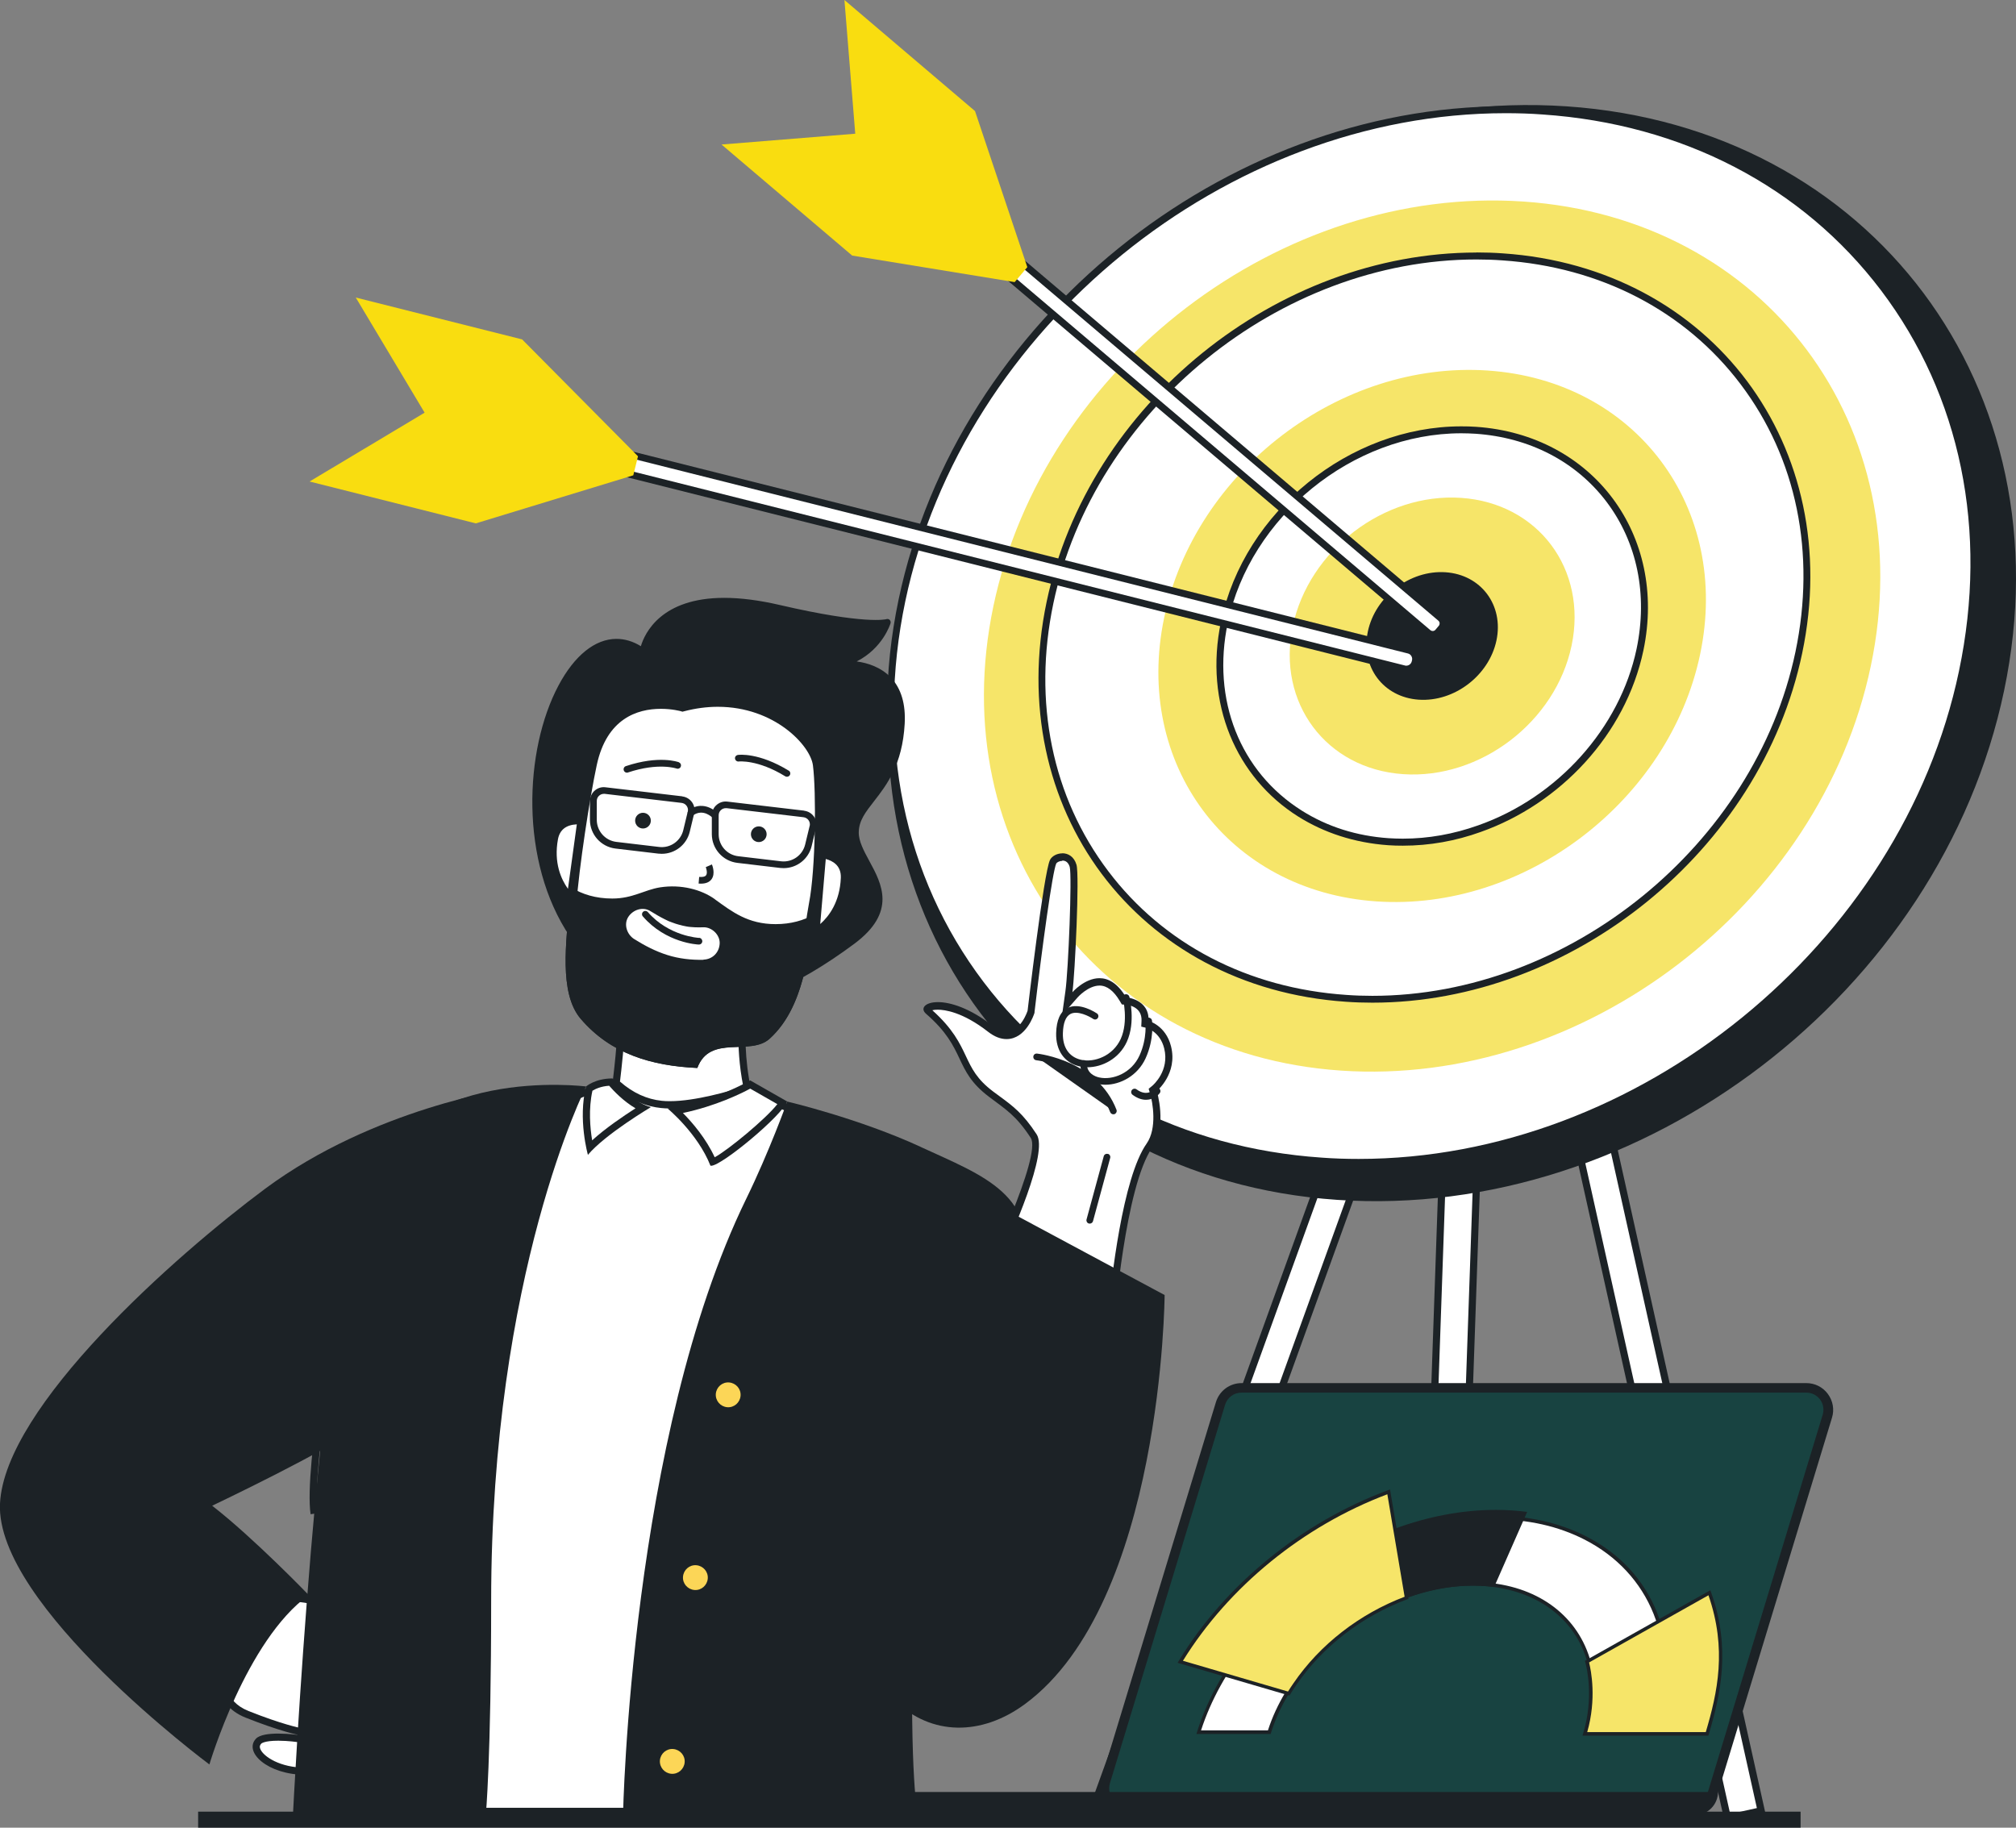
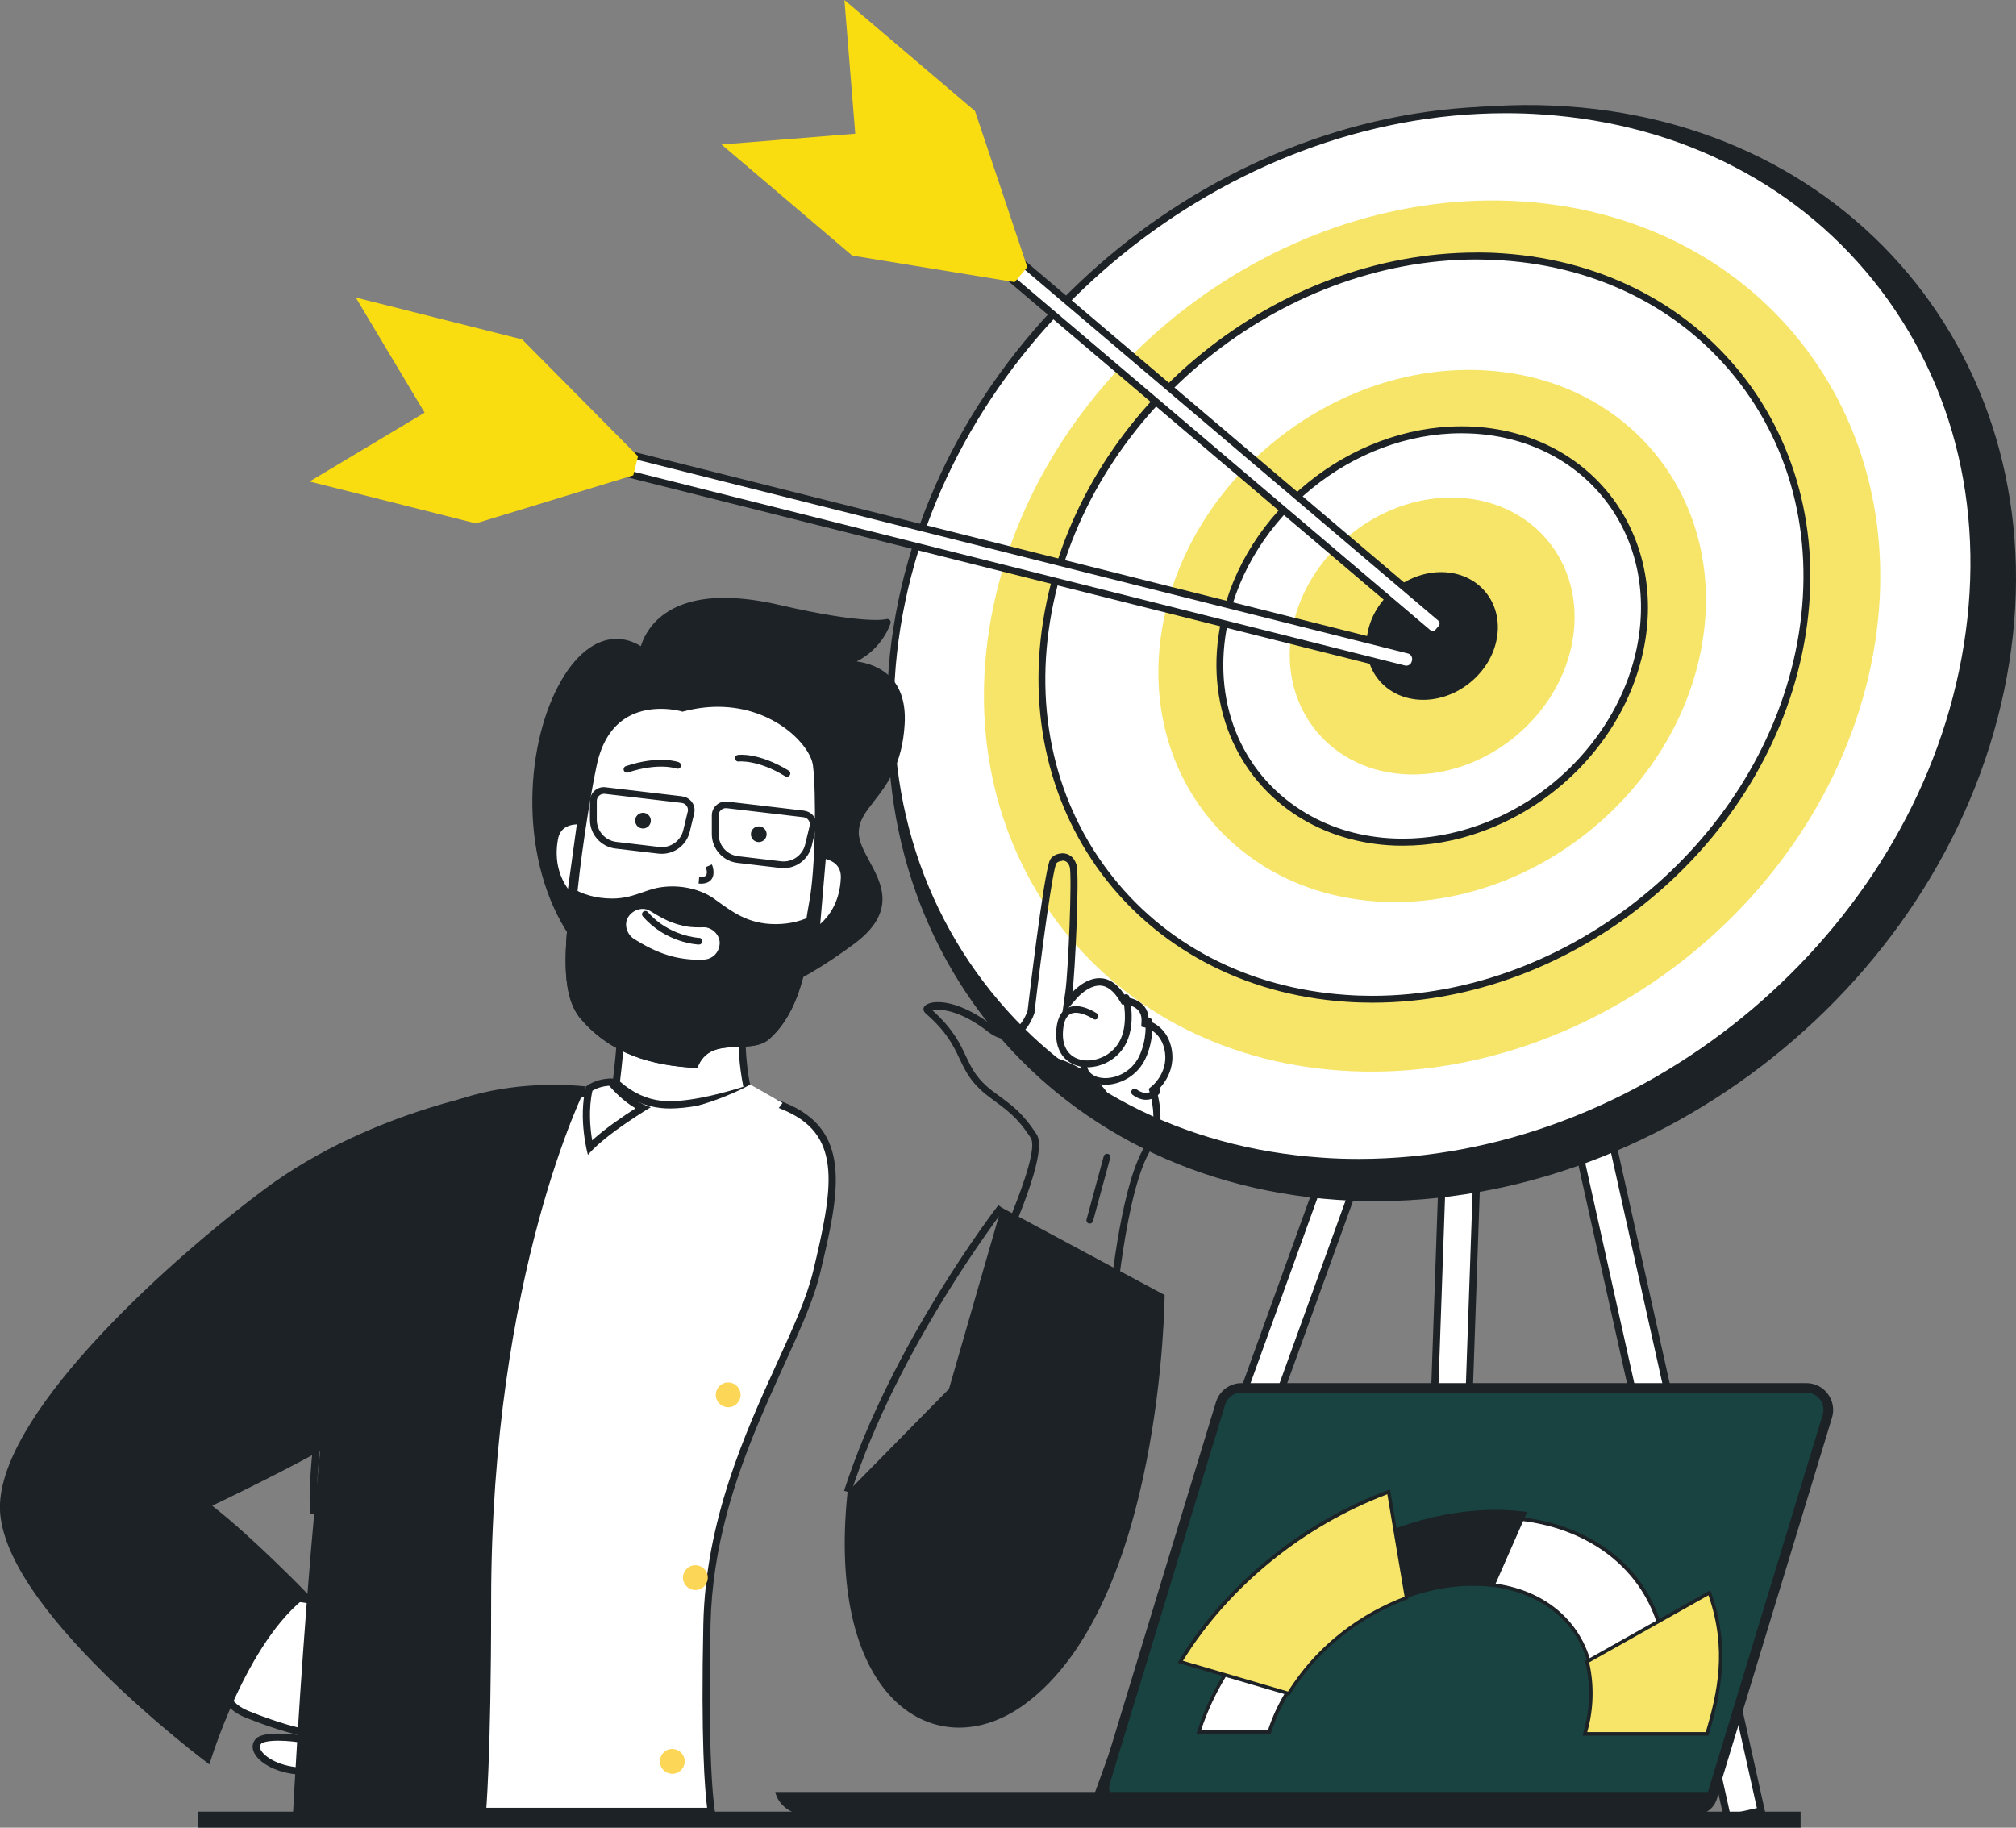
<svg xmlns="http://www.w3.org/2000/svg" id="Layer_2" data-name="Layer 2" viewBox="0 0 218.16 197.79">
  <rect x="0" y="0" width="218.16" height="197.79" fill="#808080" stroke="none" />
  <defs>
    <style>
      .cls-1 {
        fill: #fcd657;
      }

      .cls-1, .cls-2, .cls-3, .cls-4, .cls-5 {
        stroke-width: 0px;
      }

      .cls-2 {
        fill: #1c2226;
      }

      .cls-6 {
        fill: #184341;
      }

      .cls-3 {
        fill: #fff;
      }

      .cls-4 {
        fill: #f9dd10;
      }

      .cls-5 {
        fill: #f6e569;
      }
    </style>
  </defs>
  <g id="Layer_1-2" data-name="Layer 1">
    <g>
      <g>
        <g>
          <g>
            <rect class="cls-3" x="115.97" y="153.52" width="81.99" height="3.73" transform="translate(-3.8 306.84) rotate(-88)" />
            <path class="cls-2" d="m156.89,114.76l2.96.1-2.83,81.16-2.96-.1,2.83-81.16h0Zm-.75-.8l-2.88,82.71,4.51.16,2.88-82.71-4.51-.16h0Z" />
          </g>
          <g>
            <rect class="cls-3" x="94.11" y="157.6" width="78.5" height="3.74" transform="translate(-61.94 230.69) rotate(-70.13)" />
            <path class="cls-2" d="m145.18,122.42l2.78,1.01-26.42,73.1-2.78-1.01,26.42-73.1h0Zm-.47-.99l-26.94,74.55,4.24,1.53,26.94-74.55-4.24-1.53h0Z" />
          </g>
          <g>
            <g>
              <g>
                <rect class="cls-3" x="176.83" y="104.89" width="3.73" height="92.59" transform="translate(-28.59 42.46) rotate(-12.55)" />
                <path class="cls-2" d="m170.17,106.05l19.95,89.62-2.89.64-19.95-89.62,2.89-.64h0Zm.59-.92l-4.4.98,20.29,91.13,4.4-.98-20.29-91.13h0Z" />
              </g>
              <g>
                <path class="cls-2" d="m169.55,11.51c-33-2.25-65.3,22.42-72.16,55.1-6.86,32.68,14.32,60.99,47.32,63.24,32.99,2.25,65.3-22.42,72.16-55.1,6.86-32.68-14.33-60.99-47.32-63.24Z" />
                <g>
                  <path class="cls-3" d="m147.03,125.79c-1.34,0-2.7-.05-4.03-.14-15.21-1.03-28.31-7.85-36.88-19.18-8.7-11.49-11.72-26.23-8.51-41.5,6.25-29.77,34.95-53.1,65.33-53.1,1.34,0,2.7.04,4.03.14,15.21,1.04,28.31,7.85,36.88,19.18,8.7,11.49,11.72,26.23,8.51,41.5-6.25,29.77-34.94,53.1-65.32,53.1h0Z" />
                  <path class="cls-2" d="m162.94,12.25c1.33,0,2.68.04,4,.14,15.1,1.03,28.1,7.79,36.61,19.03,8.63,11.4,11.63,26.03,8.44,41.2-6.21,29.61-34.75,52.8-64.96,52.8-1.33,0-2.68-.04-4-.14-15.1-1.03-28.1-7.79-36.61-19.03-8.63-11.4-11.63-26.03-8.45-41.2,6.22-29.61,34.75-52.8,64.96-52.8h0Zm0-.75c-30.45,0-59.35,23.15-65.7,53.39-6.63,31.59,13.85,58.96,45.74,61.13,1.35.09,2.71.14,4.06.14,30.44,0,59.35-23.15,65.69-53.4,6.63-31.59-13.85-58.96-45.74-61.13-1.35-.09-2.7-.14-4.05-.14h0Z" />
                </g>
                <path class="cls-5" d="m164.85,21.81c-26.22-1.79-51.9,17.82-57.35,43.79-5.45,25.97,11.38,48.47,37.6,50.26,26.22,1.79,51.9-17.82,57.35-43.79,5.45-25.97-11.38-48.47-37.6-50.26Z" />
                <g>
                  <path class="cls-3" d="m148.51,108.14c-.95,0-1.9-.03-2.84-.1-10.73-.73-19.98-5.54-26.03-13.53-6.14-8.11-8.27-18.51-6.01-29.3,4.42-21.03,24.68-37.51,46.14-37.51.95,0,1.9.03,2.85.1,10.74.73,19.98,5.54,26.04,13.53,6.14,8.11,8.27,18.51,6.01,29.29-4.41,21.03-24.69,37.51-46.15,37.51h0Z" />
                  <path class="cls-2" d="m159.77,28.08c.94,0,1.89.03,2.82.1,10.63.72,19.78,5.48,25.76,13.39,6.07,8.02,8.18,18.32,5.94,28.99-4.38,20.86-24.49,37.21-45.78,37.21-.94,0-1.89-.03-2.82-.1-10.63-.72-19.78-5.48-25.76-13.39-6.07-8.02-8.18-18.32-5.94-28.99,4.38-20.86,24.49-37.21,45.78-37.21h0Zm0-.75c-21.56,0-42.02,16.39-46.51,37.8-4.69,22.36,9.8,41.74,32.38,43.28.96.07,1.92.1,2.87.1,21.55,0,42.02-16.39,46.51-37.81,4.7-22.36-9.8-41.74-32.38-43.28-.96-.07-1.92-.1-2.87-.1h0Z" />
                </g>
                <path class="cls-5" d="m161.01,40.1c-16.02-1.09-31.7,10.89-35.03,26.75-3.33,15.86,6.95,29.61,22.97,30.7,16.02,1.09,31.7-10.88,35.03-26.75,3.33-15.86-6.96-29.61-22.98-30.7Z" />
                <g>
                  <path class="cls-3" d="m151.81,91.14c-.52,0-1.04-.02-1.56-.05-3.54-.25-6.75-1.27-9.57-3.04-6.83-4.31-9.97-12.24-8.19-20.71,2.46-11.68,13.72-20.83,25.63-20.83.52,0,1.05.02,1.57.05,5.95.4,11.08,3.06,14.43,7.49,3.41,4.5,4.59,10.27,3.34,16.26-1.83,8.69-8.65,16.29-17.37,19.37-2.7.97-5.49,1.46-8.29,1.46Z" />
                  <path class="cls-2" d="m158.13,46.89h0c.52,0,1.03.02,1.54.05,5.84.4,10.87,3.01,14.16,7.34,3.34,4.41,4.5,10.07,3.27,15.95-1.81,8.56-8.53,16.06-17.14,19.09-2.66.95-5.4,1.44-8.16,1.44-.51,0-1.03-.02-1.53-.05-3.47-.24-6.63-1.24-9.39-2.98-6.7-4.22-9.77-12-8.02-20.31,2.42-11.51,13.52-20.53,25.27-20.53h0Zm0-.75c-12.04,0-23.48,9.16-26,21.13-1.86,8.85,1.65,16.88,8.36,21.1,2.77,1.74,6.06,2.84,9.74,3.1.53.04,1.06.05,1.58.05,2.88,0,5.72-.51,8.41-1.48,8.6-3.04,15.69-10.52,17.62-19.65,2.62-12.51-5.49-23.34-18.11-24.2-.53-.04-1.06-.05-1.6-.05h0Z" />
                </g>
                <path class="cls-5" d="m158.12,53.88c-8.34-.57-16.5,5.67-18.23,13.92-1.73,8.26,3.62,15.41,11.95,15.98,8.34.57,16.5-5.66,18.23-13.92,1.73-8.26-3.62-15.41-11.95-15.98Z" />
                <path class="cls-2" d="m156.43,61.93c-3.85-.26-7.61,2.61-8.41,6.42-.8,3.81,1.67,7.11,5.51,7.37,3.84.26,7.61-2.61,8.41-6.42.8-3.81-1.67-7.11-5.51-7.37Z" />
              </g>
            </g>
            <g>
              <g>
                <path class="cls-3" d="m152.19,72.41c-.08,0-.16-.01-.24-.03l-85.34-21.44.51-2.03,85.34,21.44c.25.06.47.22.6.45.14.23.17.49.11.74-.14.56-.53.87-.98.87h0Z" />
                <path class="cls-2" d="m67.39,49.37l84.97,21.35c.16.04.29.14.37.28.08.14.11.3.07.46l-.03.12c-.07.27-.31.46-.59.46-.05,0-.1,0-.15-.02l-84.97-21.35.33-1.3h0Zm-.55-.91l-.69,2.76,85.7,21.53c.11.03.22.04.33.04.61,0,1.16-.41,1.32-1.03l.03-.12c.18-.73-.26-1.46-.99-1.65l-85.7-21.53h0Z" />
              </g>
              <polygon class="cls-4" points="69.04 49.38 56.5 36.73 38.5 32.2 45.95 44.66 33.5 52.11 51.49 56.64 68.53 51.44 69.04 49.38" />
            </g>
            <g>
              <g>
                <path class="cls-3" d="m155.03,68.66c-.18,0-.36-.06-.5-.18l-46.24-39.25,1.35-1.59,46.24,39.25c.32.27.36.76.09,1.08l-.36.43c-.15.17-.36.27-.58.27h0Z" />
                <path class="cls-2" d="m109.7,28.17l45.95,39c.08.07.13.16.14.27,0,.1-.02.2-.09.28l-.36.43c-.1.12-.23.14-.3.14s-.16-.02-.25-.09l-45.95-39.01.87-1.02h0Zm-.09-1.06l-1.84,2.17,46.53,39.49c.21.18.48.27.74.27.32,0,.64-.14.87-.4l.36-.43c.41-.48.35-1.2-.13-1.61l-46.52-39.49h0Z" />
              </g>
              <polygon class="cls-4" points="111.17 28.91 105.51 12.02 91.38 0 92.55 14.47 78.08 15.64 92.22 27.66 109.8 30.53 111.17 28.91" />
            </g>
          </g>
        </g>
        <g>
          <g>
            <path class="cls-2" d="m90.79,71.89c4.14-.97,5.25-4.56,5.25-4.56,0,0-1.8.79-11.74-1.52-13.76-3.2-14.7,4.69-14.7,4.69-8.56-6.14-16.78,17.05-7.59,30.65,9.47,14.04,23.82,5.45,30.24.69,6.42-4.76.28-8.42.34-11.81.07-3.38,4.56-4.42,4.97-11.74.42-7.32-6.76-6.42-6.76-6.42Z" />
            <path class="cls-2" d="m92.71,71.58c2.8-1.42,3.62-4,3.66-4.13.04-.13,0-.27-.1-.37s-.25-.12-.38-.07c0,0-2.22.62-11.52-1.54-2.2-.51-4.22-.77-6-.77-6.8,0-8.59,3.79-9.02,5.23-.86-.53-1.75-.79-2.64-.79-2.31,0-4.54,1.79-6.27,5.04-3.71,6.97-4.25,19.05,1.24,27.19,3.51,5.2,8.03,7.84,13.43,7.84s11.01-2.38,17.32-7.06c4.65-3.45,2.98-6.51,1.65-8.96-.6-1.11-1.17-2.16-1.15-3.13.02-1.27.75-2.19,1.66-3.36,1.36-1.75,3.06-3.94,3.31-8.36.12-2.15-.38-3.83-1.49-5.01-1.08-1.14-2.53-1.59-3.71-1.75Zm1.31,14.67c-.95,1.22-1.78,2.28-1.81,3.79-.02,1.16.59,2.29,1.24,3.49,1.33,2.44,2.7,4.96-1.44,8.03-6.1,4.53-11.94,6.92-16.89,6.92s-9.46-2.53-12.83-7.52c-5.34-7.92-4.81-19.66-1.2-26.45,1.6-3,3.59-4.65,5.63-4.65.89,0,1.78.32,2.66.95.1.07.24.09.36.04.12-.05.2-.16.21-.29,0-.05.71-5.14,8.43-5.14,1.72,0,3.69.25,5.84.75,7.04,1.63,10.02,1.73,11.23,1.63-.49,1.01-1.83,3.06-4.74,3.74-.19.04-.31.23-.27.42.03.19.21.32.4.3.01,0,.27-.03.68-.03,1.07,0,3.07.21,4.39,1.6.97,1.03,1.41,2.53,1.3,4.47-.24,4.2-1.86,6.28-3.16,7.96Z" />
          </g>
          <g>
            <path class="cls-3" d="m61.72,97.12c-.84-.87-2.35-2.97-1.72-6.37.3-1.59,1.58-1.93,2.61-1.93.09,0,.17,0,.25,0l-1.14,8.29Z" />
            <path class="cls-2" d="m62.42,89.21l-.96,6.98c-.74-1.04-1.55-2.82-1.08-5.37.19-1.01.87-1.55,2.03-1.61h0Zm.2-.78c-.96,0-2.62.29-2.99,2.24-.9,4.83,2.38,7.22,2.38,7.22l1.29-9.41s-.28-.05-.68-.05h0Z" />
          </g>
          <g>
            <path class="cls-3" d="m45.89,196.04c-.34-4.1-3.22-42.91,8.53-67.02,2.47-5.07,5.81-9.38,8.13-10.47,1.63-.77,4.65-1.22,8.27-1.22,5.48,0,11.05,1,14.55,2.62,6.21,2.87,5.19,8.61,3,17.73-.69,2.86-2.19,6.17-3.93,9.99-3.43,7.54-7.7,16.92-7.94,28.12-.29,13.72.25,18.8.47,20.24h-31.08Z" />
            <path class="cls-2" d="m70.82,117.72c5.42,0,10.93.99,14.38,2.58,5.94,2.74,4.93,8.36,2.79,17.29-.68,2.83-2.17,6.12-3.91,9.92-3.44,7.57-7.73,16.99-7.97,28.27-.27,12.55.16,17.91.41,19.86h-30.28c-.44-5.58-2.9-43.02,8.52-66.46,2.4-4.92,5.74-9.25,7.95-10.29,1.58-.75,4.54-1.18,8.11-1.18h0Zm0-.77c-3.56,0-6.7.43-8.44,1.25-2.4,1.14-5.81,5.52-8.31,10.65-12.55,25.74-8.54,67.58-8.54,67.58h31.9s-.9-3.86-.54-20.62c.36-16.76,9.79-29.4,11.86-38.03,2.02-8.44,3.48-15.08-3.22-18.18-3.91-1.81-9.72-2.65-14.71-2.65h0Z" />
          </g>
          <g>
            <path class="cls-3" d="m89.01,92.5c.76.12,2.43.61,2.36,2.5-.13,3.42-2.07,5.16-3.08,5.83l.71-8.33Z" />
            <path class="cls-2" d="m89.36,92.96c.72.19,1.68.69,1.63,2.03-.1,2.61-1.28,4.17-2.23,5.01l.6-7.04h0Zm-.7-.89l-.81,9.46s3.73-1.6,3.91-6.52c.11-2.83-3.1-2.95-3.1-2.95h0Z" />
          </g>
          <g>
            <path class="cls-3" d="m72.49,119.56c-.32,0-.62-.01-.91-.04-1.78-.19-3.38-.94-4.9-2.31.12-.96.62-4.97.53-7.17l13.1,1.67c-.03.9-.03,3.33.58,6.17-1.18.39-5.34,1.69-8.39,1.69h0Z" />
            <path class="cls-2" d="m67.6,110.48l12.31,1.57c-.01,1.06.04,3.15.53,5.56-1.48.47-5.18,1.56-7.95,1.56-.31,0-.61-.01-.87-.04-1.63-.17-3.12-.85-4.53-2.08.14-1.15.53-4.43.52-6.57h0Zm-.81-.88c.21,2.22-.53,7.76-.53,7.76,1.97,1.83,3.81,2.4,5.27,2.55.3.03.62.05.95.05,3.69,0,8.85-1.82,8.85-1.82-.84-3.66-.63-6.76-.63-6.76l-13.92-1.77h0Z" />
          </g>
          <g>
            <path class="cls-3" d="m75.2,115.18c-5.47-.3-9.32-1.95-12.07-5.17-1.99-2.32-1.59-6.87-1.28-10.52.05-.56.1-1.09.13-1.6.29-4.02,1.45-11.6,2.22-15.18,1.13-5.28,4.6-6.39,7.32-6.39,1.28,0,2.23.26,2.24.26l.1.03.1-.03c1.26-.32,2.51-.49,3.73-.49,6.35,0,10.38,4.4,10.67,6.67.37,2.84.3,11.34-.42,15.02-.15.78-.28,1.66-.42,2.61-.57,3.93-1.28,8.82-4.48,11.72-.78.7-1.94.75-3.18.79-1.74.06-3.71.14-4.65,2.27Z" />
            <path class="cls-2" d="m77.68,76.49c6.13,0,10.01,4.18,10.29,6.33.37,2.82.3,11.25-.42,14.9-.15.79-.28,1.69-.42,2.63-.56,3.87-1.25,8.68-4.36,11.49-.67.61-1.77.65-2.93.69-1.7.06-3.8.14-4.87,2.25-5.23-.33-8.9-1.94-11.54-5.02-1.88-2.2-1.5-6.65-1.19-10.23.05-.56.1-1.1.13-1.61.29-4.02,1.44-11.56,2.21-15.13,1.08-5.02,4.37-6.08,6.94-6.08,1.22,0,2.12.25,2.13.25l.2.06.2-.05c1.23-.32,2.45-.48,3.63-.48h0Zm0-.78c-1.2,0-2.48.15-3.83.5,0,0-.98-.28-2.34-.28-2.56,0-6.47.99-7.69,6.69-.81,3.76-1.94,11.33-2.22,15.23-.28,3.9-1.16,9.59,1.24,12.4,3.24,3.79,7.64,5.09,12.62,5.32,1.37-3.68,5.72-1.25,7.83-3.17,4.1-3.72,4.24-10.55,5.02-14.55.72-3.69.81-12.18.43-15.15-.32-2.5-4.55-7-11.05-7h0Z" />
          </g>
          <path class="cls-2" d="m77.37,97.32c-1.47-1.06-3.67-1.64-5.94-1.29-1.7.27-2.96,1.21-5.17,1.21-1.79,0-3.28-.46-4.48-1.22-.08.71-.15,1.34-.18,1.84-.28,3.9-1.16,9.59,1.24,12.4,3.24,3.79,7.64,5.09,12.62,5.32,1.37-3.68,5.72-1.25,7.83-3.17,3.75-3.4,4.19-9.39,4.83-13.45-1.15.65-2.54,1.05-4.19,1.05-3,0-4.7-1.34-6.56-2.68Zm-1.24,6.55c-1.32.03-2.67-.12-3.92-.52-1.27-.4-2.46-1.02-3.59-1.73-.77-.49-1.15-1.58-.63-2.39.5-.77,1.56-1.15,2.39-.63.5.31,1.01.61,1.53.87.12.06.25.12.37.18.04.02.08.04.11.05.25.09.49.19.74.27.25.08.51.15.77.21.13.03.26.06.39.08.04,0,.16.03.25.04.08,0,.17.02.21.02.14.01.29.02.43.03.32.01.63.02.95,0,.91-.02,1.79.82,1.75,1.75-.04.97-.77,1.72-1.75,1.75Z" />
          <path class="cls-2" d="m75.64,101.5s-3.25-.16-5.53-2.79c-.13-.15-.36-.17-.51-.04-.15.13-.17.36-.03.51,2.49,2.87,5.91,3.04,6.05,3.04,0,0,.01,0,.01,0,.2,0,.36-.15.37-.35,0-.2-.15-.37-.35-.38Z" />
          <g>
            <path class="cls-2" d="m87.03,87.73l-8.32-.98c-.47-.06-.91.11-1.24.43-.28.28-.44.66-.44,1.06v2.05c.01,1.57,1.19,2.9,2.76,3.09l4.64.55c.12.01.24.02.37.02,1.44,0,2.69-.98,3.03-2.38l.48-1.99c.1-.42.02-.86-.23-1.21-.25-.35-.63-.58-1.06-.63Zm.58,1.67l-.48,1.99c-.28,1.17-1.39,1.96-2.61,1.82l-4.64-.55c-1.2-.14-2.11-1.16-2.11-2.37v-2.05c0-.21.07-.4.22-.55.15-.15.34-.23.55-.23.03,0,.06,0,.09,0l8.32.98c.22.03.42.14.55.33.13.18.17.41.12.63Z" />
            <path class="cls-2" d="m73.84,86.18l-8.32-.98c-.46-.06-.91.1-1.24.43-.28.29-.44.66-.44,1.06v2.05c.01,1.58,1.2,2.9,2.76,3.09l4.64.55c.12.01.25.02.37.02h0c1.44,0,2.69-.98,3.03-2.38l.48-1.99c.1-.42.02-.86-.23-1.21-.25-.35-.63-.58-1.06-.63Zm.58,1.67l-.48,1.99c-.28,1.17-1.39,1.96-2.6,1.82l-4.64-.55c-1.2-.14-2.11-1.16-2.12-2.37v-2.05c0-.21.07-.4.22-.55.15-.15.34-.23.55-.23.03,0,.06,0,.09,0l8.32.98c.22.03.42.14.55.33.13.18.17.41.12.63Z" />
-             <path class="cls-2" d="m74.57,87.65c-.16.12-.2.34-.09.51.11.16.34.2.5.09,1.12-.8,2.1.22,2.14.26.07.08.16.11.26.11.09,0,.18-.03.25-.1.15-.14.15-.36.02-.51-.49-.53-1.77-1.29-3.09-.36Z" />
          </g>
          <path class="cls-2" d="m73.47,82.49c-.09-.03-2.15-.78-5.74.42-.19.06-.29.27-.23.46.05.15.19.25.34.25.04,0,.08,0,.11-.02,3.33-1.11,5.24-.43,5.26-.43.19.07.4-.03.46-.21.07-.19-.02-.39-.21-.46Z" />
          <path class="cls-2" d="m85.35,83.4c-3.23-1.98-5.4-1.72-5.5-1.7-.2.03-.34.21-.31.4.03.2.22.34.41.31.02,0,2.04-.23,5.02,1.6.06.04.12.05.19.05.12,0,.24-.06.31-.17.1-.17.05-.39-.12-.5Z" />
          <path class="cls-2" d="m82.11,89.43c-.47,0-.85.38-.85.85s.38.85.85.85.85-.38.85-.85-.38-.85-.85-.85Z" />
          <circle class="cls-2" cx="69.58" cy="88.81" r=".85" />
-           <path class="cls-2" d="m99.66,124.13c-6.71-3.1-14.47-4.92-14.47-4.92,0,0-1.93,5.39-4.44,10.53-12.55,25.74-13.33,66.7-13.33,66.7h31.9s-.9-3.86-.54-20.62c.36-16.76,9.79-29.4,11.86-38.03,2.02-8.44-4.27-10.56-10.97-13.65Z" />
          <g>
            <path class="cls-3" d="m33.05,191.69c-2.68,0-4.76-1.14-5.23-2.24-.17-.39-.11-.73.17-1.03.12-.13.57-.42,2.11-.42,1.12,0,2.21.16,2.22.16l.13-.76s-2.03-.39-5.72-1.87c-3.14-1.26-2.81-4.08-2.7-4.65l7.53-7.9c.07,0,.15,0,.22,0,4.49,0,9.63,4.19,10.69,7.61.42,1.35-.32,3.62-1.92,5.93-1.72,2.47-4.52,5.03-6.93,5.16-.19.01-.38.02-.56.02h0Z" />
            <path class="cls-2" d="m31.77,173.35c4.33,0,9.3,4.04,10.32,7.34.38,1.22-.36,3.41-1.87,5.59-2,2.88-4.66,4.89-6.63,5-.18.01-.36.02-.54.02-2.74,0-4.53-1.2-4.87-2-.13-.31-.03-.47.1-.61,0,0,.31-.31,1.83-.31,1.08,0,2.15.16,2.16.16l.26-1.53s-2.01-.39-5.65-1.85c-2.68-1.07-2.57-3.42-2.48-4.11l7.34-7.7h.05Zm0-.78c-.13,0-.26,0-.39.01l-7.72,8.1s-.87,3.69,2.91,5.2c3.78,1.51,5.8,1.89,5.8,1.89,0,0-1.11-.16-2.27-.16-.97,0-1.98.12-2.39.54-1.39,1.45,1.26,3.92,5.34,3.92.19,0,.39,0,.58-.02,4.41-.25,10.29-8.06,9.2-11.59-1.06-3.43-6.25-7.89-11.06-7.89h0Z" />
          </g>
          <path class="cls-2" d="m0,162.71c-.53,11.01,22.66,28.24,22.66,28.24,0,0,3.96-13.44,10.75-18.33,0,0-5.92-6.15-10.45-9.67,0,0,13.23-6.29,15.56-8.41l16.5-36.73s-14.55,2.1-26.32,10.83C18.98,135.86.52,152.2,0,162.71Z" />
          <path class="cls-2" d="m39.22,128.88c-4.85,13.99-7.52,67.55-7.52,67.55h20.87s.58-6.02.58-23.13c0-35.54,10.28-55.72,10.28-55.72,0,0-19.42-2.5-24.2,11.3Z" />
          <path class="cls-2" d="m76.37,93.83c.05.12.22.64.04.89-.13.19-.48.2-.75.18l-.06.72c.09,0,.17.01.25.01.53,0,.92-.16,1.15-.48.44-.61.08-1.5.04-1.6l-.66.29Z" />
          <g>
            <g>
-               <path class="cls-3" d="m107.09,137.79c1.36-2.87,6-12.96,4.77-14.85-1.43-2.19-2.44-2.93-3.95-4.06l-.65-.48c-1.86-1.4-2.42-2.59-3.07-3.96-.66-1.41-1.42-3.01-3.73-5.01-.1-.09-.16-.18-.15-.23.04-.12.39-.35,1.18-.35.75,0,2.81.24,5.69,2.48.6.46,1.18.7,1.75.7,1.83,0,2.61-2.41,2.64-2.52.71-6.03,1.92-15.27,2.4-16.26.14-.28.56-.5.99-.5.33,0,.92.13,1.17.97.3,1-.17,11.61-.45,13.64l-.18,1.29.86-.98s1.23-1.39,2.64-1.39c.95,0,1.8.63,2.54,1.88l.1.17h.2c.09.02,2.17.2,2.08,2.16v.31s.29.08.29.08c.07.02,1.65.47,2.15,2.47.67,2.68-1.33,4.37-1.41,4.44l-.2.16.07.25s1.08,3.63-.43,5.76c-2.71,3.85-3.9,16-4.13,18.69l-13.17-4.86Z" />
              <path class="cls-2" d="m114.96,93.13h0c.39,0,.66.23.8.69.26.99-.15,11.24-.47,13.47l-.36,2.57,1.71-1.95s1.12-1.25,2.35-1.25c.8,0,1.54.57,2.2,1.69l.21.35.41.03c.18.01,1.79.17,1.72,1.74l-.03.63.61.16s1.42.39,1.87,2.19c.61,2.43-1.21,3.99-1.28,4.05l-.4.33.15.5c.29.95.79,3.78-.37,5.43-2.62,3.72-3.84,14.9-4.16,18.38l-12.3-4.53c2.06-4.35,5.82-12.92,4.56-14.85-1.47-2.25-2.55-3.05-4.05-4.15l-.65-.48c-1.78-1.34-2.32-2.49-2.95-3.82-.66-1.4-1.4-2.97-3.64-4.98.14-.04.34-.06.6-.06.71,0,2.67.23,5.45,2.4.67.52,1.33.78,1.98.78,2.11,0,2.97-2.67,3.01-2.79l.02-.07v-.07c.84-7.15,1.95-15.22,2.35-16.07.05-.1.3-.28.64-.28h0Zm0-.78c-.58,0-1.14.3-1.34.72-.68,1.41-2.42,16.31-2.42,16.31,0,0-.71,2.25-2.27,2.25-.44,0-.94-.17-1.51-.62-2.49-1.93-4.59-2.56-5.92-2.56-1.39,0-1.96.68-1.29,1.26,4.45,3.86,2.91,6.04,6.82,8.99,1.87,1.41,2.92,2.02,4.51,4.44,1.24,1.9-4.98,14.86-4.98,14.86l14.04,5.18s1.14-14.8,4.1-19.01c1.64-2.32.48-6.1.48-6.1,0,0,2.29-1.88,1.54-4.84-.57-2.27-2.43-2.75-2.43-2.75.1-2.37-2.44-2.55-2.44-2.55-.93-1.57-1.95-2.07-2.87-2.07-1.61,0-2.93,1.52-2.93,1.52.28-1.97.78-12.69.44-13.8-.27-.9-.92-1.24-1.54-1.24h0Z" />
            </g>
            <path class="cls-2" d="m119.88,124.88c-.2-.05-.39.06-.44.25l-1.86,6.84c-.05.19.06.39.25.44.03,0,.06.01.1.01.16,0,.31-.11.35-.27l1.86-6.84c.05-.19-.06-.39-.25-.44Z" />
            <path class="cls-2" d="m121.77,107.6c-.19.05-.31.25-.26.44,0,.02.63,2.49-.23,4.39-.84,1.84-2.85,2.59-4.3,2.26-1.29-.3-2-1.34-1.96-2.87.03-1.12.31-1.82.82-2.09.77-.4,2.03.25,2.46.54.17.11.39.07.5-.1.11-.16.07-.39-.1-.5-.08-.05-1.88-1.26-3.19-.58-.77.39-1.18,1.3-1.22,2.71-.05,1.88.89,3.22,2.52,3.6.27.06.56.1.86.1,1.6,0,3.43-.92,4.27-2.76.97-2.13.3-4.76.27-4.87-.05-.19-.24-.31-.44-.26Z" />
            <path class="cls-2" d="m124.25,110.14c-.2.03-.33.21-.31.41,0,.02.24,1.77-.63,3.68-.87,1.91-2.9,2.7-4.37,2.37-.41-.09-1.35-.43-1.32-1.5,0-.2-.15-.37-.35-.37-.17,0-.37.15-.37.35-.03,1.1.69,1.95,1.88,2.22.26.06.54.09.83.09,1.62,0,3.49-.96,4.36-2.86.96-2.11.7-4.01.69-4.09-.03-.2-.22-.33-.41-.31Z" />
            <path class="cls-2" d="m124.92,117.85s-.73.92-1.93.04c-.16-.12-.39-.08-.51.08-.12.16-.08.39.08.51.53.39,1.02.54,1.45.54.71,0,1.24-.39,1.49-.72.12-.16.09-.39-.07-.51-.16-.12-.38-.09-.51.06Z" />
            <g>
              <g>
                <path class="cls-3" d="m119.42,119.02l-5.4-3.81c1.65.52,3.99,1.61,5.4,3.81Z" />
                <path class="cls-2" d="m112.18,114.38l8.3,5.85c-1.98-5.14-8.3-5.85-8.3-5.85h0Z" />
              </g>
              <path class="cls-2" d="m112.22,114.02c-.21-.02-.38.12-.4.32-.02.2.12.38.32.4.06,0,6.12.75,8,5.62.06.14.19.23.34.23.04,0,.09,0,.13-.02.18-.07.28-.28.21-.47-2.04-5.28-8.32-6.05-8.59-6.08Z" />
            </g>
            <path class="cls-2" d="m102.68,150.32l-10.96,11.14c-2.4,22.79,9.76,29.9,19.19,22.96,14.91-10.97,15.12-44.27,15.12-44.27l-17.67-9.48-5.67,19.65Z" />
          </g>
          <g>
            <path class="cls-3" d="m77.14,125.74c-1.08-2.54-3.04-4.59-4.04-5.53,4.13-.74,7.28-2.39,8.09-2.84l3.49,1.99c-1.03,1.67-6.27,5.94-7.54,6.38Z" />
-             <path class="cls-2" d="m81.18,117.81l2.94,1.68c-1.24,1.59-5.33,4.97-6.78,5.75-.95-2.05-2.41-3.75-3.44-4.79,3.55-.75,6.29-2.1,7.29-2.64h0Zm0-.89s-3.86,2.29-8.95,3.03c0,0,3.26,2.68,4.65,6.2.02,0,.05.01.08.01,1.14,0,7.67-5.42,8.22-6.96l-4-2.28h0Z" />
          </g>
          <g>
            <path class="cls-3" d="m63.83,124.18c-.26-1.23-.66-3.9-.06-6.38.25-.18,1.04-.66,2.33-.7.41.49,1.79,2.04,3.45,2.8-1.29.81-4.08,2.62-5.72,4.28Z" />
            <path class="cls-2" d="m65.92,117.5c.47.54,1.53,1.67,2.85,2.44-1.27.82-3.25,2.15-4.69,3.47-.22-1.32-.41-3.4.03-5.37.28-.17.89-.48,1.81-.54h0Zm.35-.79c-1.88,0-2.85.87-2.85.87-.9,3.52.2,7.4.2,7.4,1.88-2.24,6.81-5.16,6.81-5.16-2.2-.61-4.15-3.11-4.15-3.11h0Z" />
          </g>
          <path class="cls-1" d="m78.9,149.61c-.74-.06-1.38.5-1.44,1.24-.05.74.5,1.38,1.24,1.44.74.06,1.38-.5,1.44-1.24.06-.74-.5-1.38-1.24-1.44Z" />
          <path class="cls-1" d="m75.35,169.39c-.74-.06-1.38.5-1.44,1.24-.06.74.5,1.38,1.24,1.44.74.06,1.38-.5,1.44-1.24.06-.74-.5-1.38-1.24-1.44Z" />
          <path class="cls-1" d="m72.85,189.28c-.74-.06-1.38.5-1.44,1.24-.05.74.5,1.38,1.24,1.44.74.06,1.38-.5,1.44-1.24.06-.74-.5-1.38-1.24-1.44Z" />
          <path class="cls-2" d="m92.08,161.57l-.74-.24c5.16-15.97,16.58-30.76,16.7-30.91l.61.48c-.11.15-11.45,14.83-16.57,30.67Z" />
          <path class="cls-2" d="m33.61,163.87c-.75-5.08,2.75-23.89,2.9-24.68l.76.14c-.04.19-3.62,19.47-2.89,24.43l-.77.11Z" />
        </g>
        <g>
          <g>
            <path class="cls-6" d="m132.08,151.88c.31-1,1.23-1.69,2.28-1.69h61.11c1.6,0,2.74,1.54,2.28,3.08l-12.46,40.95c-.31,1-1.23,1.69-2.28,1.69h-61.11c-1.6,0-2.74-1.54-2.28-3.08l12.46-40.95Z" />
            <g>
              <g>
                <path class="cls-3" d="m171.75,187.45c.81-2.77.85-5.49.11-7.9-.1-.32-.21-.62-.32-.92-1.83-4.53-6.37-7.23-12.15-7.23-2.99,0-6.18.75-9.22,2.16-6.12,2.85-11.02,8.17-12.81,13.89h-7.63c1.07-3.39,2.87-6.68,5.36-9.77,4.7-5.83,11.2-10.17,18.32-12.22l6.31-1.16c.66-.05,1.33-.07,2-.07,3.67,0,6.99.75,9.87,2.23,3.52,1.81,6.12,4.61,7.53,8.11,1.54,3.84,1.62,8.28.24,12.88h-7.6Z" />
                <path class="cls-2" d="m161.71,164.42c3.64,0,6.93.74,9.79,2.21,3.48,1.79,6.05,4.56,7.44,8.02,1.51,3.75,1.6,8.1.27,12.61h-7.21c.75-2.72.77-5.4.04-7.77-.1-.32-.21-.63-.33-.93-1.86-4.6-6.46-7.35-12.33-7.35-3.02,0-6.23.75-9.3,2.18-6.12,2.85-11.03,8.15-12.87,13.87h-7.24c1.07-3.29,2.83-6.47,5.25-9.47,4.67-5.8,11.15-10.12,18.19-12.15l6.29-1.15c.67-.05,1.35-.08,2-.08h0Zm0-.38c-.67,0-1.35.03-2.03.08l-6.33,1.16c-6.83,1.97-13.54,6.24-18.41,12.29-2.63,3.26-4.44,6.7-5.47,10.08h8.03c1.69-5.54,6.39-10.94,12.76-13.9,3.12-1.45,6.25-2.15,9.14-2.15,5.53,0,10.13,2.54,11.98,7.11.12.29.22.59.32.9.78,2.54.66,5.3-.18,8.03h7.99c1.44-4.68,1.35-9.26-.2-13.13,0,0,0,0,0-.01-1.38-3.44-3.93-6.32-7.62-8.21-2.98-1.53-6.38-2.26-9.96-2.26h0Z" />
              </g>
              <g>
                <path class="cls-5" d="m127.72,179.84l4.59,1.34,7.16,2.09c.21-.34.43-.69.67-1.03,2.98-4.34,7.4-7.59,12.08-9.33l-1.94-11.47c-9.49,3.52-17.67,10.38-22.55,18.39Z" />
                <path class="cls-2" d="m139.55,183.5l-12.12-3.55.13-.21c5.03-8.26,13.29-14.99,22.65-18.47l.21-.08,2,11.84-.15.05c-4.88,1.82-9.14,5.11-11.99,9.26-.22.32-.45.67-.66,1.02l-.07.12Zm-11.54-3.77l11.37,3.33c.2-.31.39-.62.6-.91,2.86-4.18,7.13-7.49,12.02-9.35l-1.87-11.09c-9.11,3.44-17.15,9.99-22.12,18.02Z" />
              </g>
              <path class="cls-2" d="m150.95,165.43l1.26,7.49c3.18-1.19,6.42-1.55,9.48-1.18l3.57-8.12c-1.08-.14-2.2-.22-3.37-.22-3.67,0-7.38.72-10.93,2.03Z" />
              <g>
                <path class="cls-5" d="m171.74,179.82c.2.72.94,3.98-.23,7.82h13.22c1.28-4.31,2.42-9.23.26-15.27l-13.25,7.46Z" />
                <path class="cls-2" d="m184.87,187.83h-13.62l.07-.24c1.17-3.84.4-7.1.23-7.71l-.04-.14,13.57-7.64.08.21c2.18,6.1,1.01,11.14-.25,15.39l-.04.13Zm-13.11-.38h12.83c1.27-4.29,2.31-8.98.29-14.81l-12.92,7.27c.22.87.83,3.94-.2,7.54Z" />
              </g>
            </g>
          </g>
          <path class="cls-2" d="m83.88,193.93h102.03c0,1.38-1.12,2.5-2.5,2.5h-96.1c-1.68,0-3.08-1.07-3.42-2.5Z" />
          <path class="cls-2" d="m183,196.43h-61.11c-.93,0-1.78-.43-2.33-1.17-.55-.75-.71-1.69-.44-2.57l12.46-40.95c.38-1.23,1.49-2.06,2.78-2.06h61.11c.93,0,1.78.43,2.33,1.17.55.75.72,1.68.45,2.57l-12.46,40.95c-.38,1.23-1.49,2.06-2.78,2.06Zm-50.43-44.4l-12.46,40.95c-.17.57-.07,1.17.28,1.65.35.48.9.75,1.5.75h61.11c.82,0,1.54-.53,1.78-1.32l12.46-40.95c.17-.57.07-1.17-.28-1.65-.36-.48-.9-.75-1.5-.75h-61.11c-.82,0-1.54.53-1.78,1.32h0Z" />
        </g>
      </g>
      <rect class="cls-2" x="21.44" y="196.06" width="173.41" height="1.73" />
    </g>
  </g>
</svg>